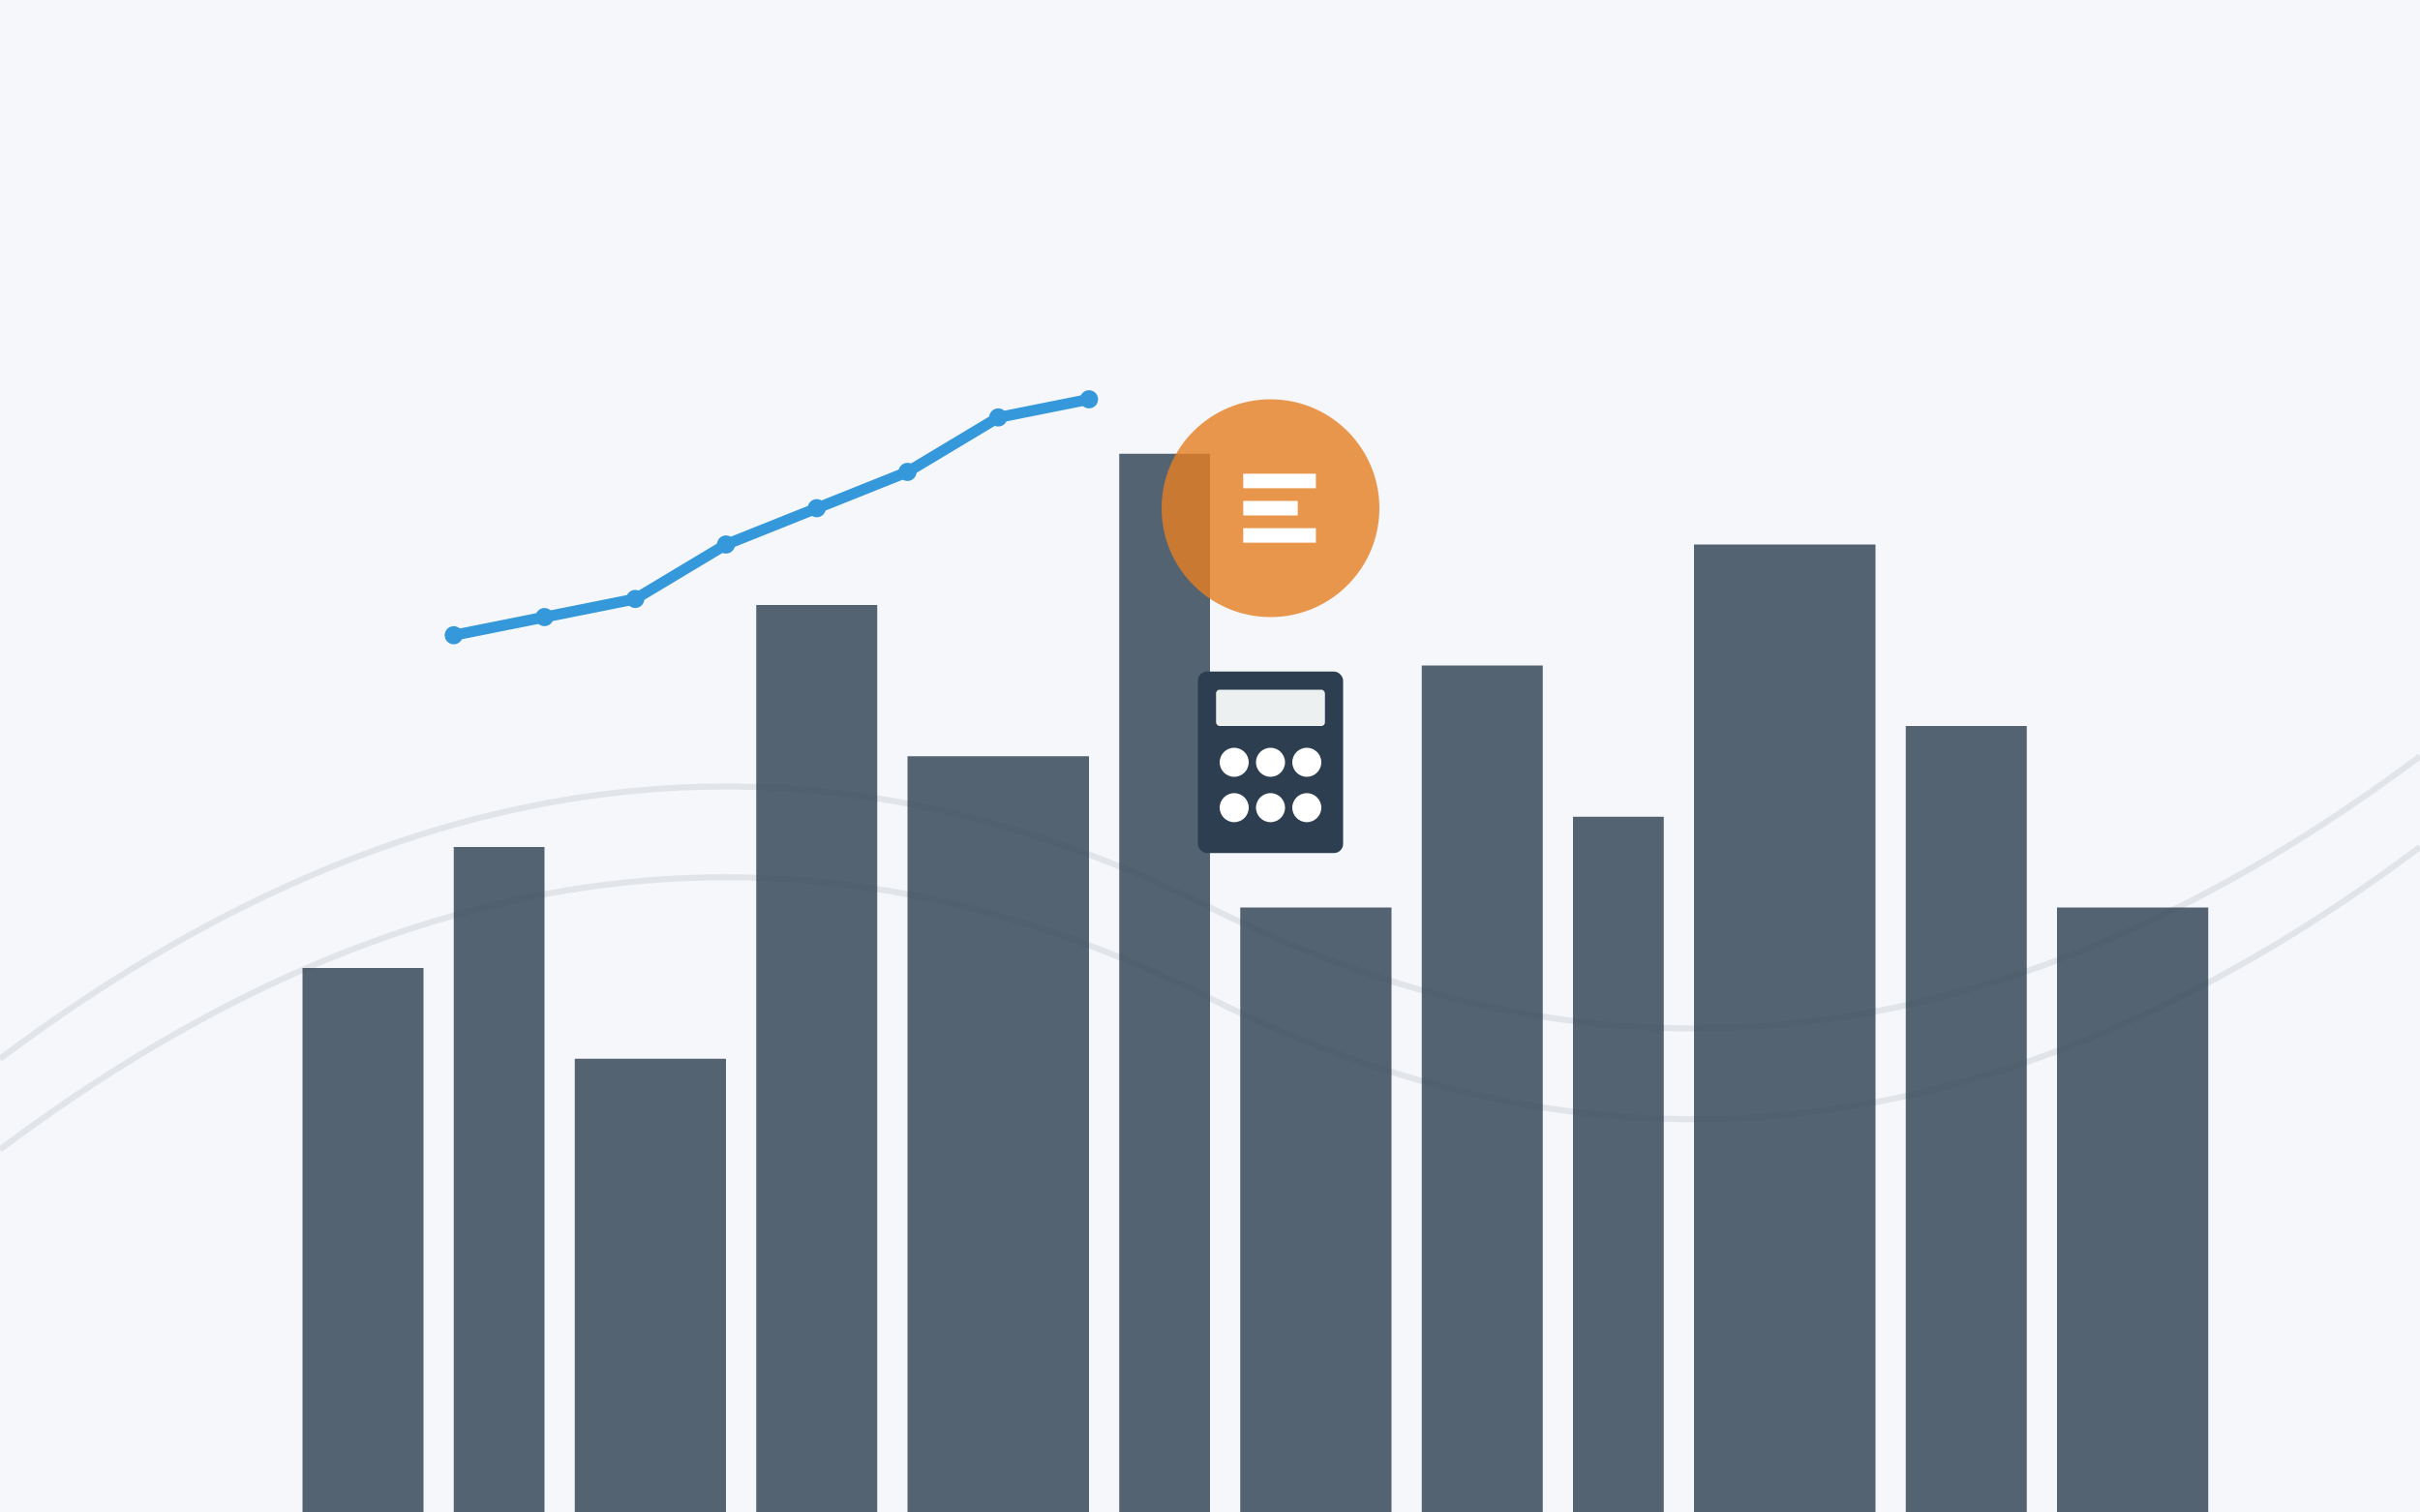
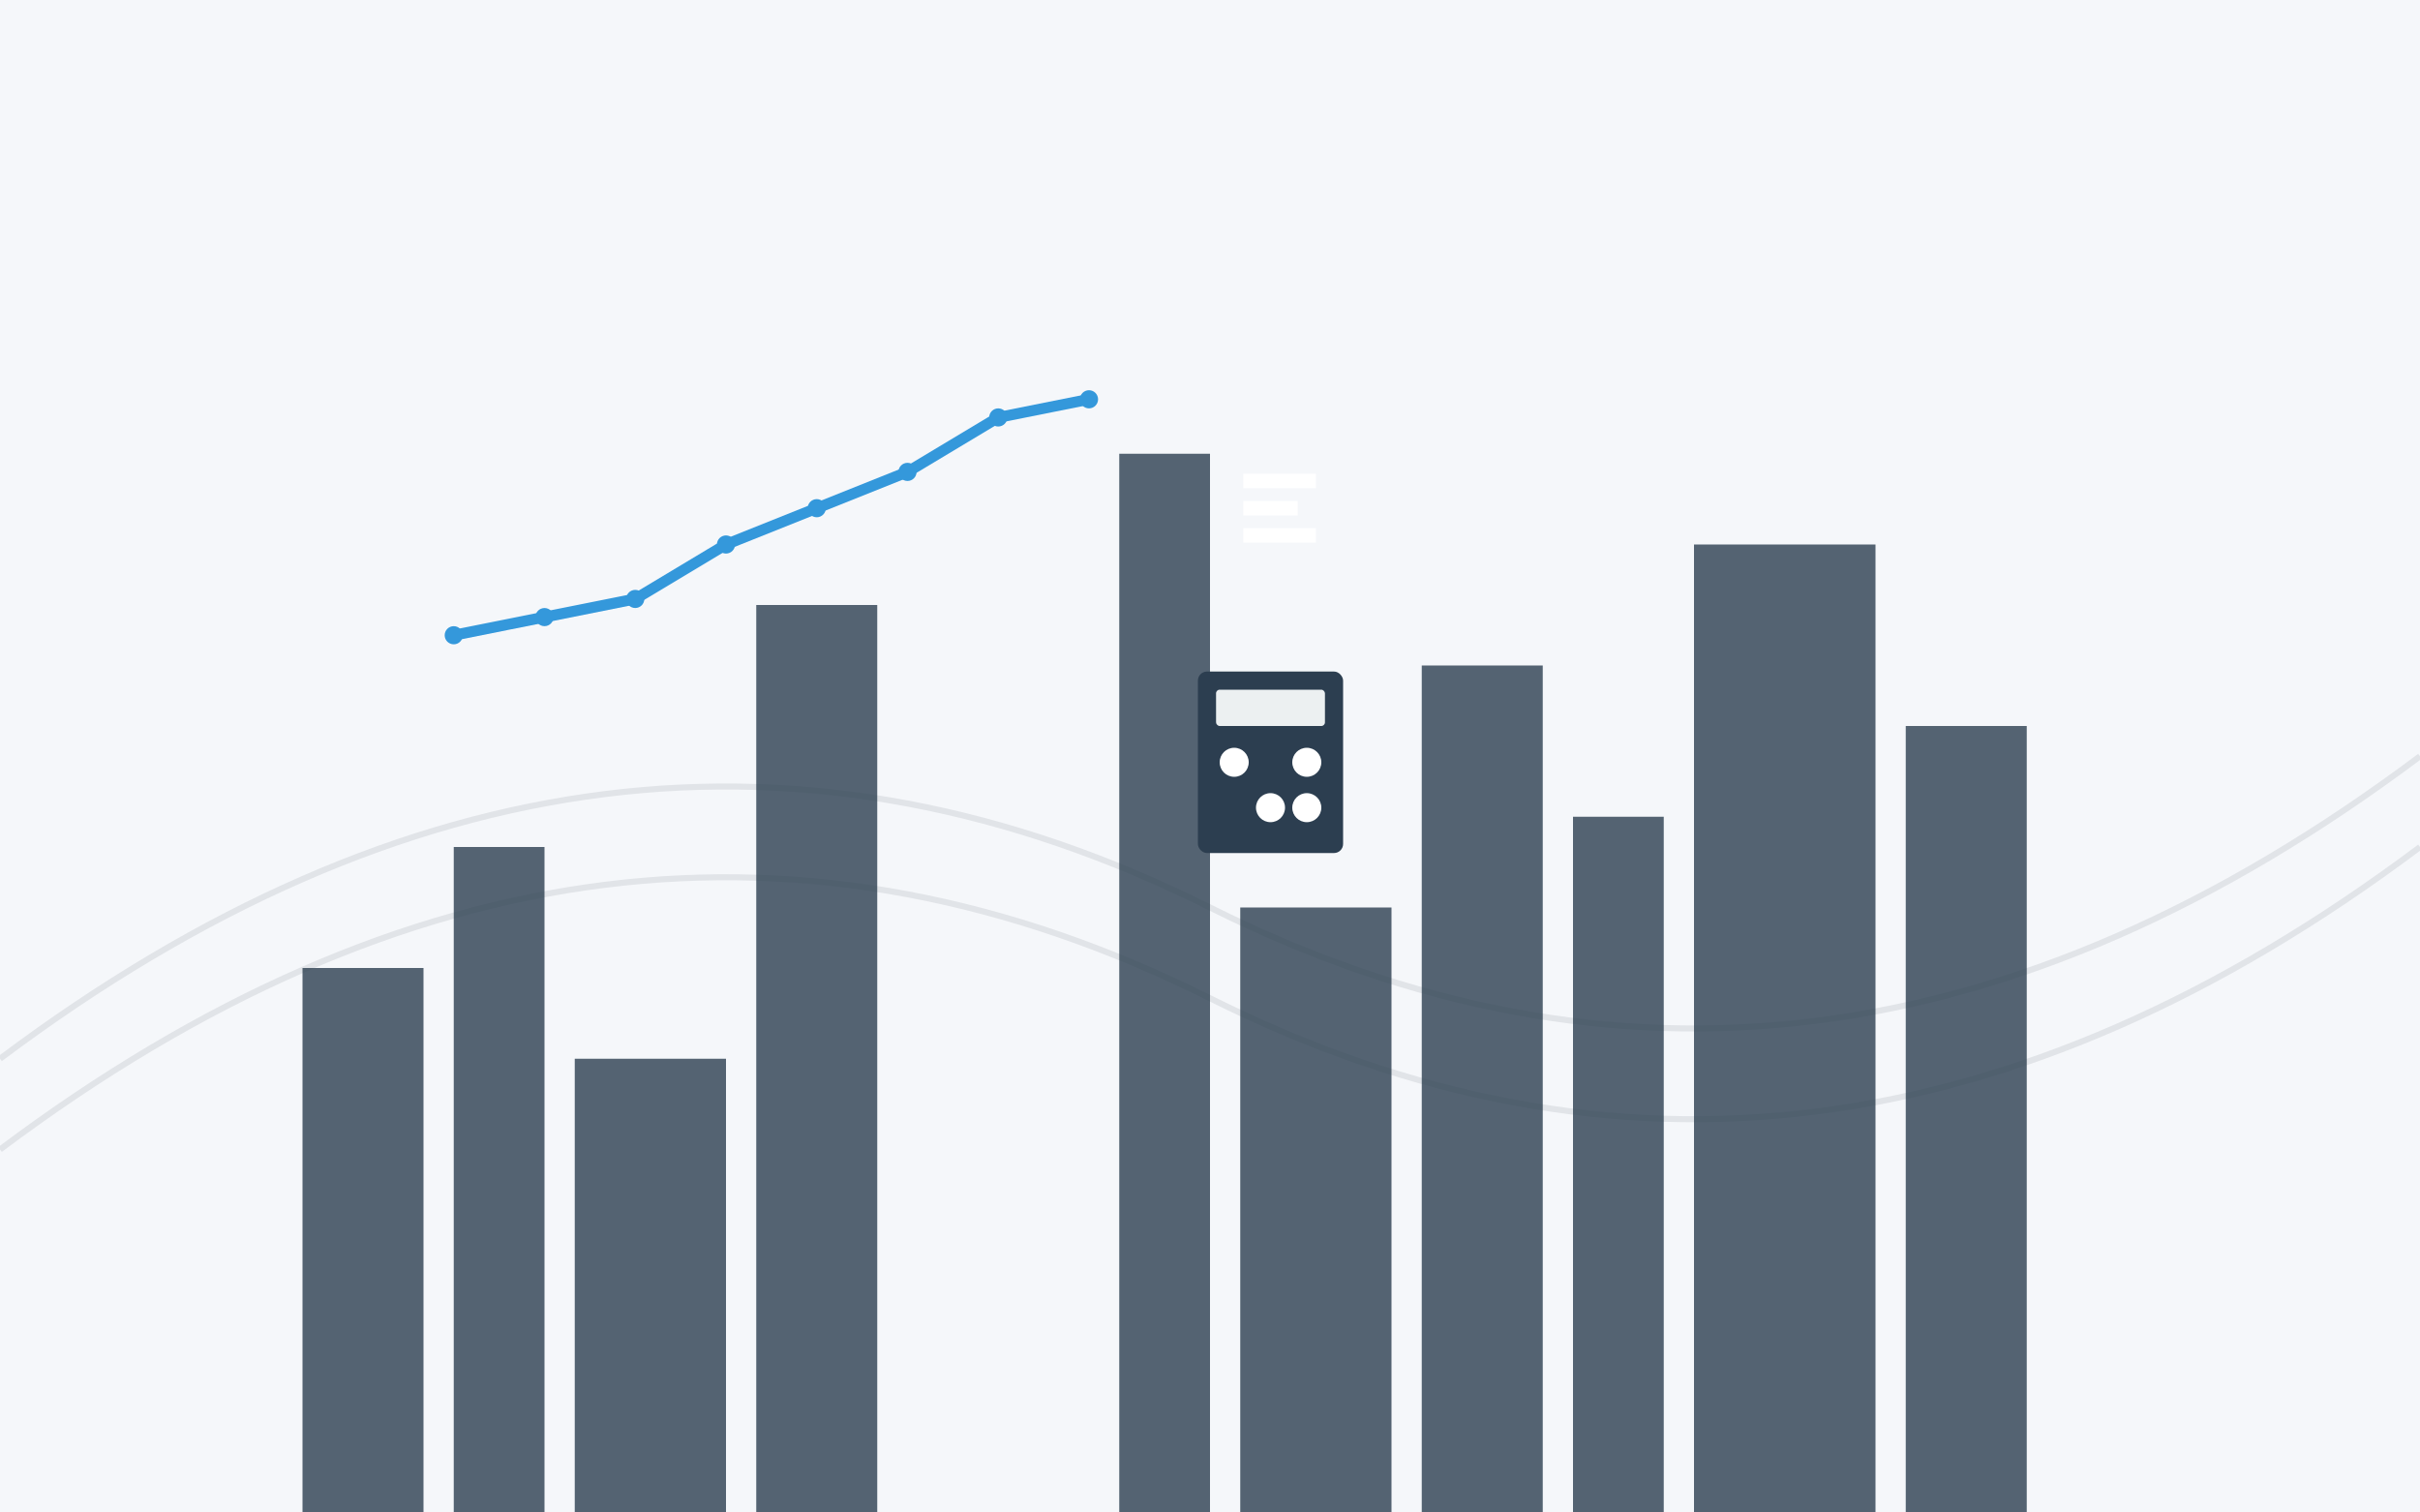
<svg xmlns="http://www.w3.org/2000/svg" width="800" height="500" viewBox="0 0 800 500">
  <rect width="800" height="500" fill="#f5f7fa" />
  <path d="M0,350 Q200,200 400,300 T800,250" fill="none" stroke="#e1e4e8" stroke-width="2" />
  <path d="M0,380 Q200,230 400,330 T800,280" fill="none" stroke="#e1e4e8" stroke-width="2" />
  <g fill="#2c3e50" opacity="0.8">
    <rect x="100" y="320" width="40" height="180" />
    <rect x="150" y="280" width="30" height="220" />
    <rect x="190" y="350" width="50" height="150" />
    <rect x="250" y="200" width="40" height="300" />
-     <rect x="300" y="250" width="60" height="250" />
    <rect x="370" y="150" width="30" height="350" />
    <rect x="410" y="300" width="50" height="200" />
    <rect x="470" y="220" width="40" height="280" />
    <rect x="520" y="270" width="30" height="230" />
    <rect x="560" y="180" width="60" height="320" />
    <rect x="630" y="240" width="40" height="260" />
-     <rect x="680" y="300" width="50" height="200" />
  </g>
  <g transform="translate(150, 120) scale(0.6)">
    <path d="M0,150 L50,140 L100,130 L150,100 L200,80 L250,60 L300,30 L350,20" fill="none" stroke="#3498db" stroke-width="6" />
    <circle cx="0" cy="150" r="5" fill="#3498db" />
    <circle cx="50" cy="140" r="5" fill="#3498db" />
    <circle cx="100" cy="130" r="5" fill="#3498db" />
    <circle cx="150" cy="100" r="5" fill="#3498db" />
    <circle cx="200" cy="80" r="5" fill="#3498db" />
    <circle cx="250" cy="60" r="5" fill="#3498db" />
    <circle cx="300" cy="30" r="5" fill="#3498db" />
    <circle cx="350" cy="20" r="5" fill="#3498db" />
    <g transform="translate(450, 80)">
-       <circle cx="0" cy="0" r="60" fill="#e67e22" opacity="0.8" />
      <path d="M-15,-15 H25 M-15,15 H25 M-15,0 H15" fill="none" stroke="white" stroke-width="8" />
    </g>
    <g transform="translate(450, 200)">
      <rect x="-40" y="-30" width="80" height="100" rx="5" fill="#2c3e50" />
      <rect x="-30" y="-20" width="60" height="20" rx="2" fill="#ecf0f1" />
      <g fill="white">
        <circle cx="-20" cy="20" r="8" />
-         <circle cx="0" cy="20" r="8" />
        <circle cx="20" cy="20" r="8" />
-         <circle cx="-20" cy="45" r="8" />
        <circle cx="0" cy="45" r="8" />
        <circle cx="20" cy="45" r="8" />
      </g>
    </g>
  </g>
</svg>